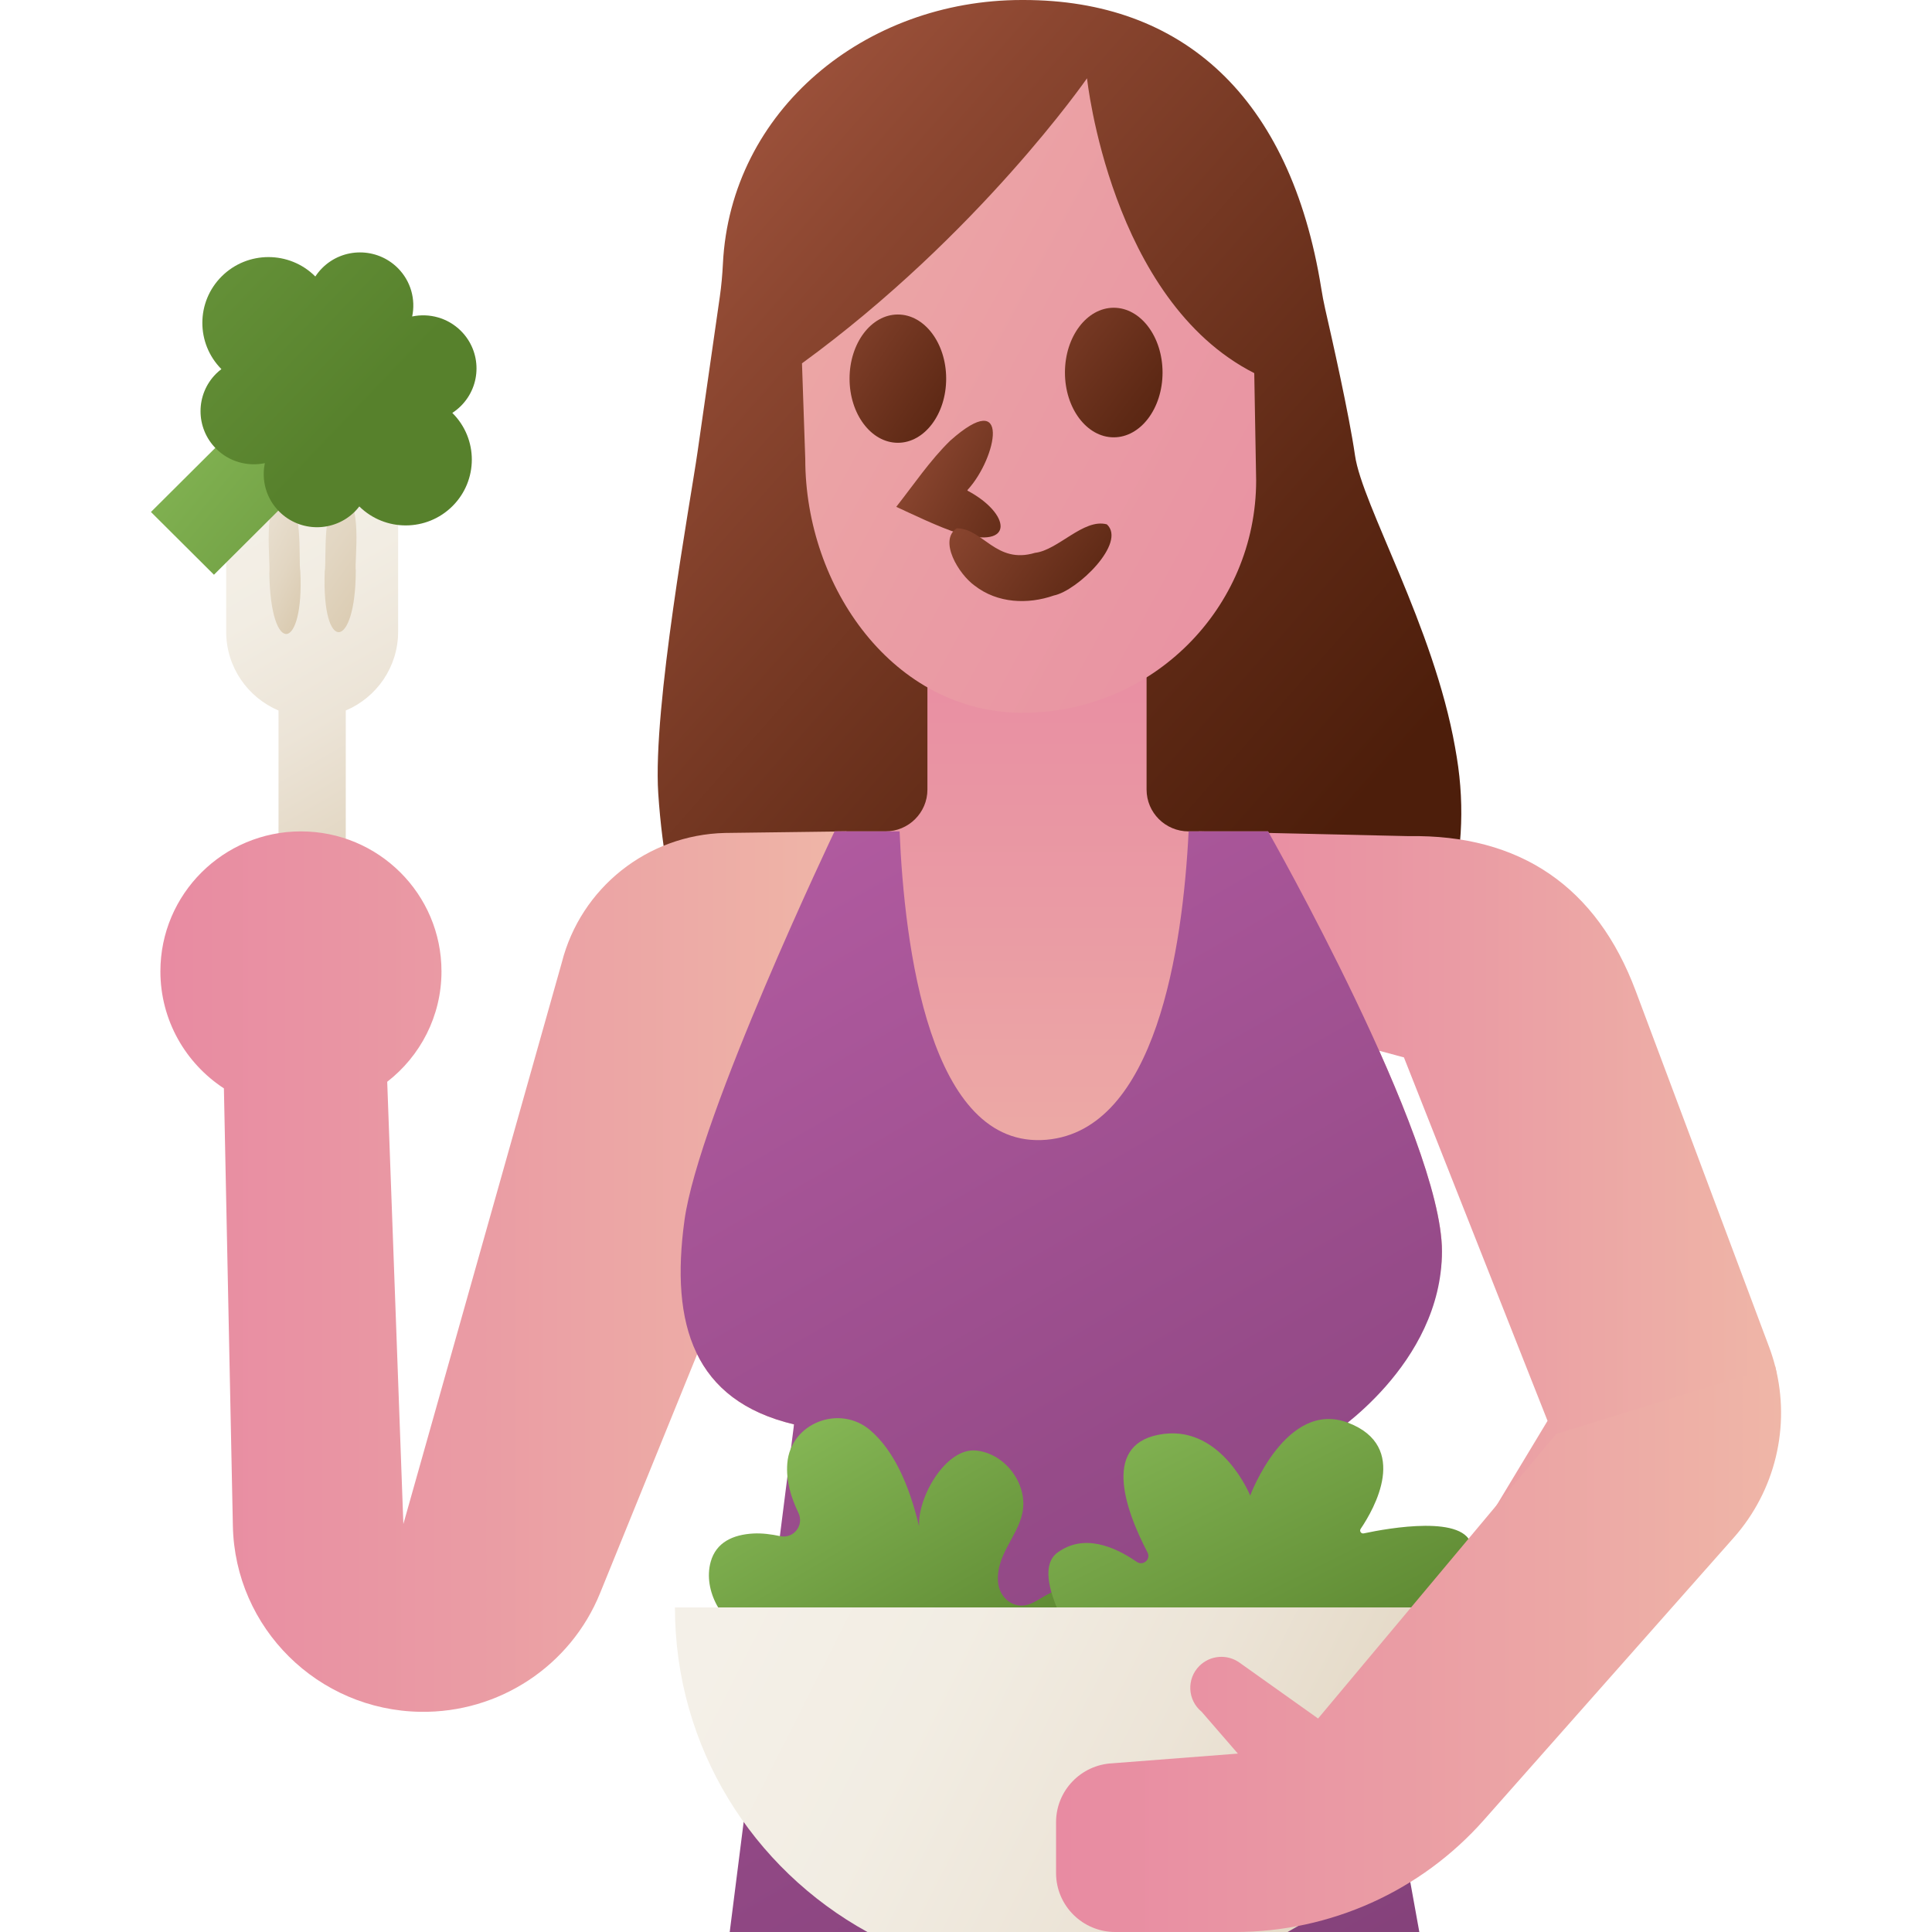
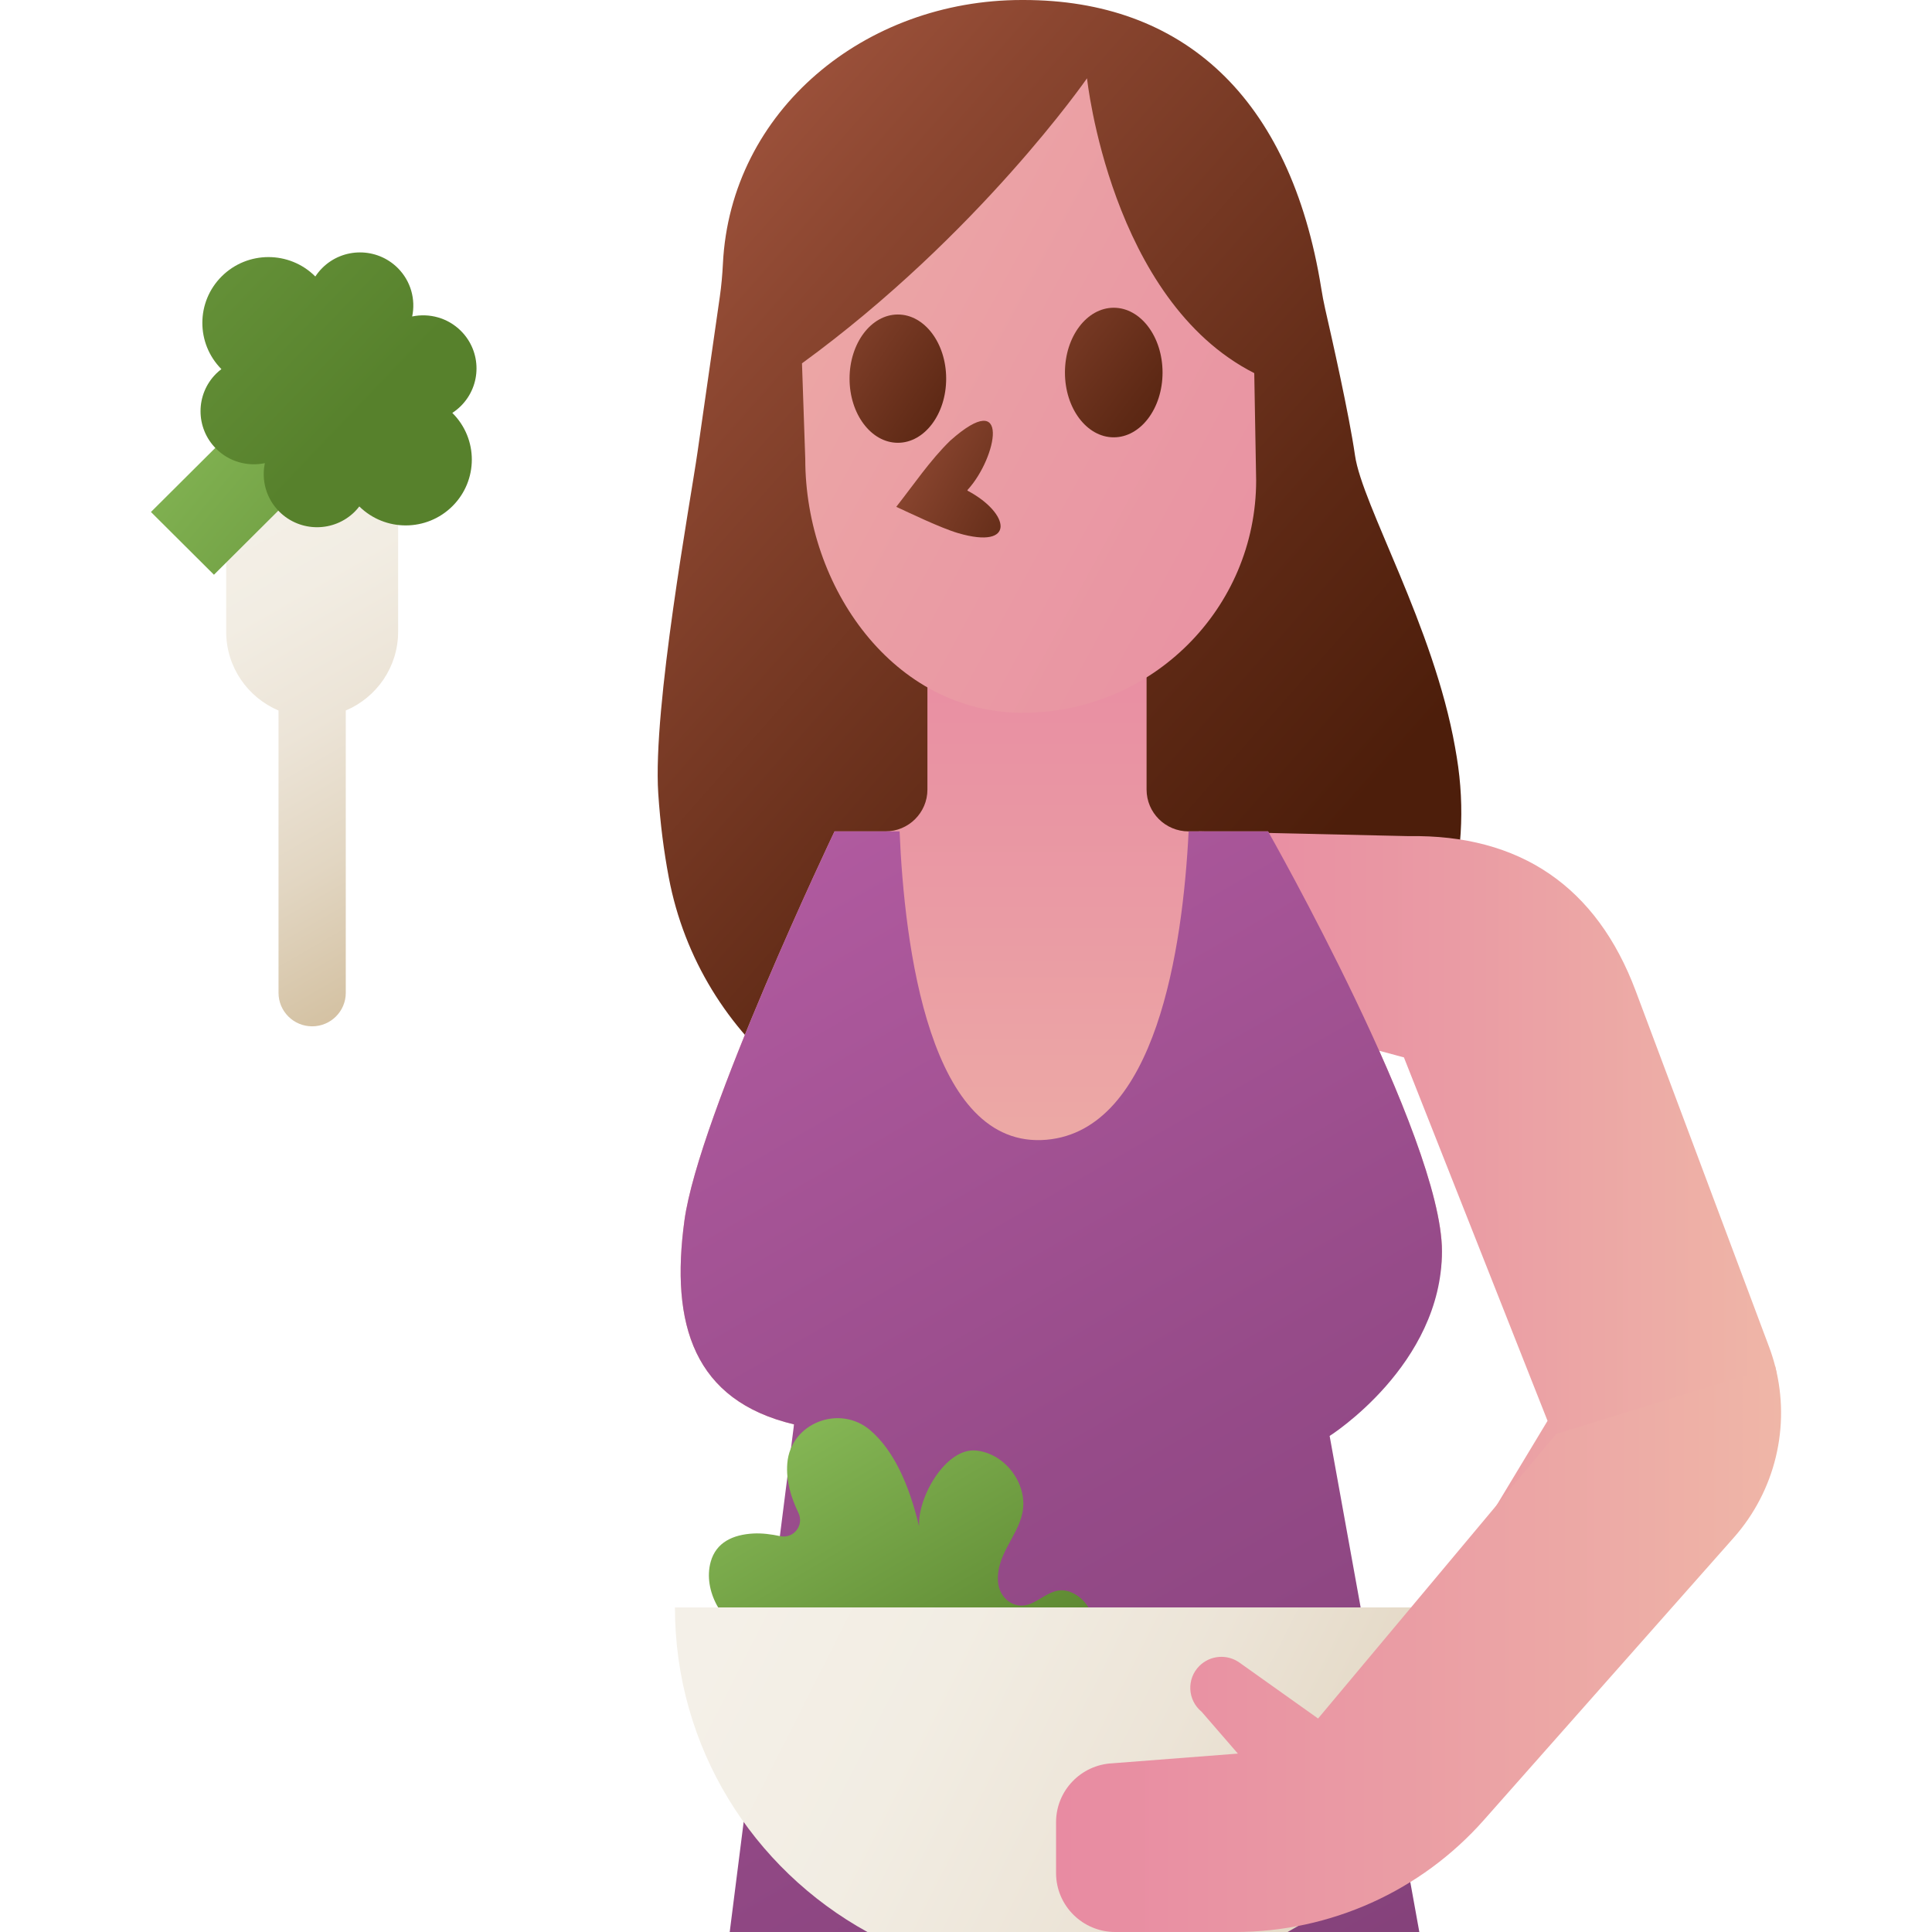
<svg xmlns="http://www.w3.org/2000/svg" xmlns:xlink="http://www.w3.org/1999/xlink" id="flat" viewBox="0 0 512 512">
  <defs>
    <linearGradient id="linear-gradient" x1="120.599" y1="251.504" x2="52.969" y2="134.365" gradientUnits="userSpaceOnUse">
      <stop offset=".005" stop-color="#d5c2a4" />
      <stop offset=".018" stop-color="#d5c3a5" />
      <stop offset=".268" stop-color="#e2d6c2" />
      <stop offset=".517" stop-color="#ece4d7" />
      <stop offset=".762" stop-color="#f2ede3" />
      <stop offset=".998" stop-color="#f4f0e8" />
    </linearGradient>
    <linearGradient id="linear-gradient-2" x1="91.56" y1="157.903" x2="33.706" y2="127.056" xlink:href="#linear-gradient" />
    <linearGradient id="linear-gradient-3" x1="112.98" y1="165.392" x2="17.43" y2="96.844" xlink:href="#linear-gradient" />
    <linearGradient id="linear-gradient-4" x1="136.004" y1="193.689" x2="33.049" y2="107.035" gradientUnits="userSpaceOnUse">
      <stop offset="0" stop-color="#57812c" />
      <stop offset=".988" stop-color="#87b957" />
    </linearGradient>
    <linearGradient id="linear-gradient-5" x1="95.968" y1="109.278" x2="-48.147" y2="-28.332" xlink:href="#linear-gradient-4" />
    <linearGradient id="linear-gradient-6" x1="349.441" y1="225.715" x2="123.519" y2="26.518" gradientUnits="userSpaceOnUse">
      <stop offset="0" stop-color="#4d1e0b" />
      <stop offset=".221" stop-color="#5e2915" />
      <stop offset=".657" stop-color="#8b4630" />
      <stop offset="1" stop-color="#b36049" />
    </linearGradient>
    <linearGradient id="linear-gradient-7" x1="281.257" y1="155.179" x2="281.257" y2="356.078" gradientUnits="userSpaceOnUse">
      <stop offset=".007" stop-color="#e88ba2" />
      <stop offset=".465" stop-color="#ea9ca4" />
      <stop offset="1" stop-color="#efb6a7" />
    </linearGradient>
    <linearGradient id="linear-gradient-8" x1="42.508" y1="336.989" x2="224.314" y2="336.989" xlink:href="#linear-gradient-7" />
    <linearGradient id="linear-gradient-9" x1="317.743" y1="315.089" x2="471.039" y2="315.089" xlink:href="#linear-gradient-7" />
    <linearGradient id="linear-gradient-10" x1="355.72" y1="523.787" x2="190.677" y2="237.925" gradientUnits="userSpaceOnUse">
      <stop offset=".007" stop-color="#85427b" />
      <stop offset=".464" stop-color="#964b89" />
      <stop offset=".999" stop-color="#b05a9f" />
    </linearGradient>
    <linearGradient id="linear-gradient-11" x1="258.241" y1="461.791" x2="206.26" y2="374.367" xlink:href="#linear-gradient-4" />
    <linearGradient id="linear-gradient-12" x1="350.151" y1="462.34" x2="300.046" y2="361.979" xlink:href="#linear-gradient-4" />
    <linearGradient id="linear-gradient-13" x1="420.78" y1="524.428" x2="199.451" y2="412.606" xlink:href="#linear-gradient" />
    <linearGradient id="linear-gradient-14" x1="279.867" y1="437.05" x2="472" y2="437.05" xlink:href="#linear-gradient-7" />
    <linearGradient id="linear-gradient-15" x1="398.247" y1="172.71" x2="131.5" y2="27.997" xlink:href="#linear-gradient-7" />
    <linearGradient id="linear-gradient-16" x1="322.841" y1="119.787" x2="234.598" y2="52.661" xlink:href="#linear-gradient-6" />
    <linearGradient id="linear-gradient-17" x1="267.112" y1="119.757" x2="187.462" y2="66.748" xlink:href="#linear-gradient-6" />
    <linearGradient id="linear-gradient-18" x1="291.516" y1="145.274" x2="217.089" y2="105.731" xlink:href="#linear-gradient-6" />
    <linearGradient id="linear-gradient-19" x1="305.437" y1="168.681" x2="229.797" y2="113.536" xlink:href="#linear-gradient-6" />
  </defs>
  <g>
    <path d="M59.941,130.34v37.071c0,9.38,5.718,17.428,13.871,20.882v74.82c0,4.9,3.989,8.873,8.911,8.873s8.91-3.972,8.91-8.873v-74.82c8.154-3.454,13.872-11.502,13.872-20.882v-37.071H59.941Z" style="fill:url(#linear-gradient);" />
-     <path d="M79.585,151.36c-.565-3.029,1.046-18.705-4.749-21.018-5.414,2.88-3.064,18.395-3.466,21.586,.359,22.374,9.273,20.683,8.215-.569Z" style="fill:url(#linear-gradient-2);" />
-     <path d="M94.289,151.299c-.403-3.016,2.013-18.396-3.647-20.962-5.549,2.548-4.021,17.971-4.587,21.098-.804,22.069,8.175,20.885,8.233-.136Z" style="fill:url(#linear-gradient-3);" />
    <polygon points="82.913 126.207 56.699 152.31 40 135.682 66.214 109.578 82.913 126.207" style="fill:url(#linear-gradient-4);" />
    <path d="M119.907,134.132c6.841-6.812,6.841-17.857,0-24.669-.013-.013-.027-.024-.04-.036,.803-.523,1.566-1.133,2.272-1.836,5.521-5.498,5.521-14.411,0-19.908-3.506-3.491-8.393-4.756-12.909-3.814,.947-4.496-.324-9.363-3.83-12.854-5.521-5.498-14.472-5.498-19.993,0-.706,.703-1.318,1.462-1.844,2.262-.013-.013-.023-.027-.036-.039-6.841-6.812-17.933-6.812-24.774,0-6.813,6.784-6.836,17.764-.078,24.583-.481,.368-.95,.759-1.39,1.197-5.521,5.498-5.521,14.411,0,19.908,3.506,3.491,8.393,4.756,12.909,3.814-.947,4.497,.324,9.364,3.83,12.855,5.521,5.498,14.472,5.498,19.993,0,.44-.438,.833-.905,1.203-1.384,6.847,6.729,17.874,6.707,24.687-.078Z" style="fill:url(#linear-gradient-5);" />
  </g>
  <path d="M297.478,305.336l-29.662,.419c-43.987,.621-82.414-30.13-90.573-73.176-1.302-6.868-2.27-14.294-2.799-22.31-1.504-22.757,8.522-77.319,10.416-90.519l5.907-41.177c.412-2.87,.667-5.761,.81-8.657C193.588,29.224,229.255,0,270.783,0h.48c41.99,0,70.691,25.467,78.88,76.401,.295,1.833,.627,3.659,1.043,5.468,1.689,7.351,6.364,28.082,7.905,38.823,1.894,13.201,20.832,45.26,26.513,77.319,.158,.892,.309,1.777,.454,2.654,8.949,54.407-33.219,103.889-88.58,104.671Z" style="fill:url(#linear-gradient-6);" />
  <path d="M382.132,331.59c0-30.173-46.083-111.263-46.083-111.263h-21.06c-6.149,0-11.135-4.964-11.135-11.088v-44.033h-58.077v44.033c0,6.124-4.985,11.088-11.135,11.088h-13.485s-35.982,75.433-39.77,103.091c-3.788,27.659,2.525,47.774,29.038,54.06l-5.05,134.522h161.606l-21.561-134.919s36.712-15.318,36.712-45.491Z" style="fill:url(#linear-gradient-7);" />
-   <path d="M224.314,220.327l-32.223,.415c-20.509,.498-38.174,14.538-43.209,34.342l-41.985,148.797-4.28-117.2c8.748-6.787,14.38-17.368,14.38-29.266,0-20.483-16.675-37.088-37.245-37.088s-37.245,16.605-37.245,37.088c0,12.975,6.696,24.387,16.83,31.015l2.377,115.964c.555,27.07,22.535,48.843,49.723,49.253h0c20.853,.315,39.755-12.168,47.577-31.42l53.937-132.753,11.363-69.147Z" style="fill:url(#linear-gradient-8);" />
  <path d="M470.448,362.1c-.443-1.732-.982-3.45-1.618-5.147l-35.346-94.327c-10.348-27.615-30.595-41.533-60.19-41.042l-55.552-1.257,27.776,52.803,26.536,7.087,38.062,96.317-20.094,33.318,71.201-14.897s12.658-19.007,9.224-32.855Z" style="fill:url(#linear-gradient-9);" />
  <path d="M382.132,331.59c0-30.173-46.083-111.263-46.083-111.263h-21.048c-1.554,30.982-8.651,79.17-37.66,81.719-31.084,2.731-37.672-51.556-38.941-81.719h-17.242s-35.982,75.433-39.77,103.091c-3.788,27.659,2.524,47.774,29.038,54.06l-17.044,134.522h182.753l-23.767-131.459s29.764-18.778,29.764-48.951Z" style="fill:url(#linear-gradient-10);" />
  <path d="M267.87,506.84c-6.307-14.793-19.738-26.382-35.339-30.494-6.78-1.787-13.945-2.248-20.055-6.172-2.648-1.701-4.833-4.088-6-7.003-4.125-10.309,8.723-13.817,17.522-18.432-5.281-5.839-17.911-8.43-25.251-11.315-7.34-2.885-12.494-11.906-10.416-19.487,1.431-5.222,5.934-7.258,11.363-7.543,2.189-.115,4.612,.18,7.058,.699,3.568,.757,6.412-2.888,4.837-6.165-2.006-4.173-3.312-8.552-2.943-13.139,.861-10.71,13.932-15.749,22.063-8.685,6.124,5.32,10.142,14.092,12.859,25.404-.424-7.808,7.085-20.719,14.914-20.111,7.828,.608,14.091,8.956,12.456,16.603-1.354,6.334-7.022,11.157-6.452,18.255,.224,2.789,2.053,5.319,4.764,6.055,5.779,1.57,9.031-6.807,15.811-2.729,3.162,1.902,4.963,5.45,4.859,9.127-.17,6.01-4.085,11.011-7.415,15.943-8.379,12.408-12.489,44.388-14.635,59.187Z" style="fill:url(#linear-gradient-11);" />
-   <path d="M301.109,496.993c7.384-14.29,21.636-24.862,37.499-27.818,6.894-1.285,30.613,1.883,33.108-9.978,3.396-16.145-24.304-20.744-24.304-20.744,0,0,47.345,1.886,42.611-28.602-1.333-8.587-22.026-4.892-28.617-3.49-.694,.148-1.213-.614-.816-1.2,3.575-5.285,13.05-21.805-3.288-28.103-16.468-6.348-25.987,19.277-25.987,19.277,0,0-7.365-18.23-22.831-16.344-16.658,2.031-10.52,19.637-4.379,31.433,.945,1.814-1.177,3.642-2.863,2.477-6.066-4.192-14.113-7.465-20.955-2.48-8.317,6.06,7.052,27.716,8.838,31.011,10.408,19.204,10.496,33.31,11.984,54.559Z" style="fill:url(#linear-gradient-12);" />
+   <path d="M301.109,496.993Z" style="fill:url(#linear-gradient-12);" />
  <path d="M178.863,425.98h0c0,37.044,20.601,69.286,51.009,86.02h111.352c30.408-16.733,51.008-48.976,51.008-86.019h0s-213.37,0-213.37,0Z" style="fill:url(#linear-gradient-13);" />
  <path d="M470.448,362.1l-58.015,17.892-63.127,75.433-20.829-14.815c-3.28-2.333-7.774-1.963-10.625,.876-3.442,3.428-3.169,9.064,.589,12.146l9.608,11.089-33.233,2.568c-8.369,.397-14.949,7.269-14.949,15.612v13.47c0,8.632,7.027,15.63,15.696,15.63h31.727c25.234,0,49.251-10.802,65.934-29.654l66.234-74.847c11.043-12.479,15.057-29.503,10.991-45.399Z" style="fill:url(#linear-gradient-14);" />
  <path d="M288.073,20.744s-28.694,41.423-75.538,75.544l.869,25.369c0,34.023,23.458,67.239,57.625,67.239h0c34.167,0,61.864-27.581,61.864-61.603l-.501-28.41c-38.125-19.341-44.319-78.139-44.319-78.139Z" style="fill:url(#linear-gradient-15);" />
  <g>
    <ellipse cx="295.154" cy="98.726" rx="12.933" ry="17.171" style="fill:url(#linear-gradient-16);" />
    <ellipse cx="237.943" cy="100.345" rx="12.803" ry="16.999" style="fill:url(#linear-gradient-17);" />
  </g>
  <path d="M256.562,129.7h-.001c.006,.003-.009-.006-.016-.012,7.592-8.391,11.5-27.349-4.718-12.916-5.269,5.098-9.914,11.974-14.307,17.542,3.167,1.448,11.693,5.586,16.385,6.967,15.38,4.506,13.816-5.276,2.479-11.26-.035-.144,.114-.325,.178-.32Z" style="fill:url(#linear-gradient-18);" />
-   <path d="M274.269,146.512c-10.339,3.094-13.761-6.487-20.726-6.507-4.86,3.22,.452,12.122,4.771,15.211,6.045,4.684,14.056,5.008,20.973,2.597,6.228-1.258,19.344-13.97,14.042-18.858-6.184-1.648-12.921,6.874-19.061,7.556Z" style="fill:url(#linear-gradient-19);" />
</svg>